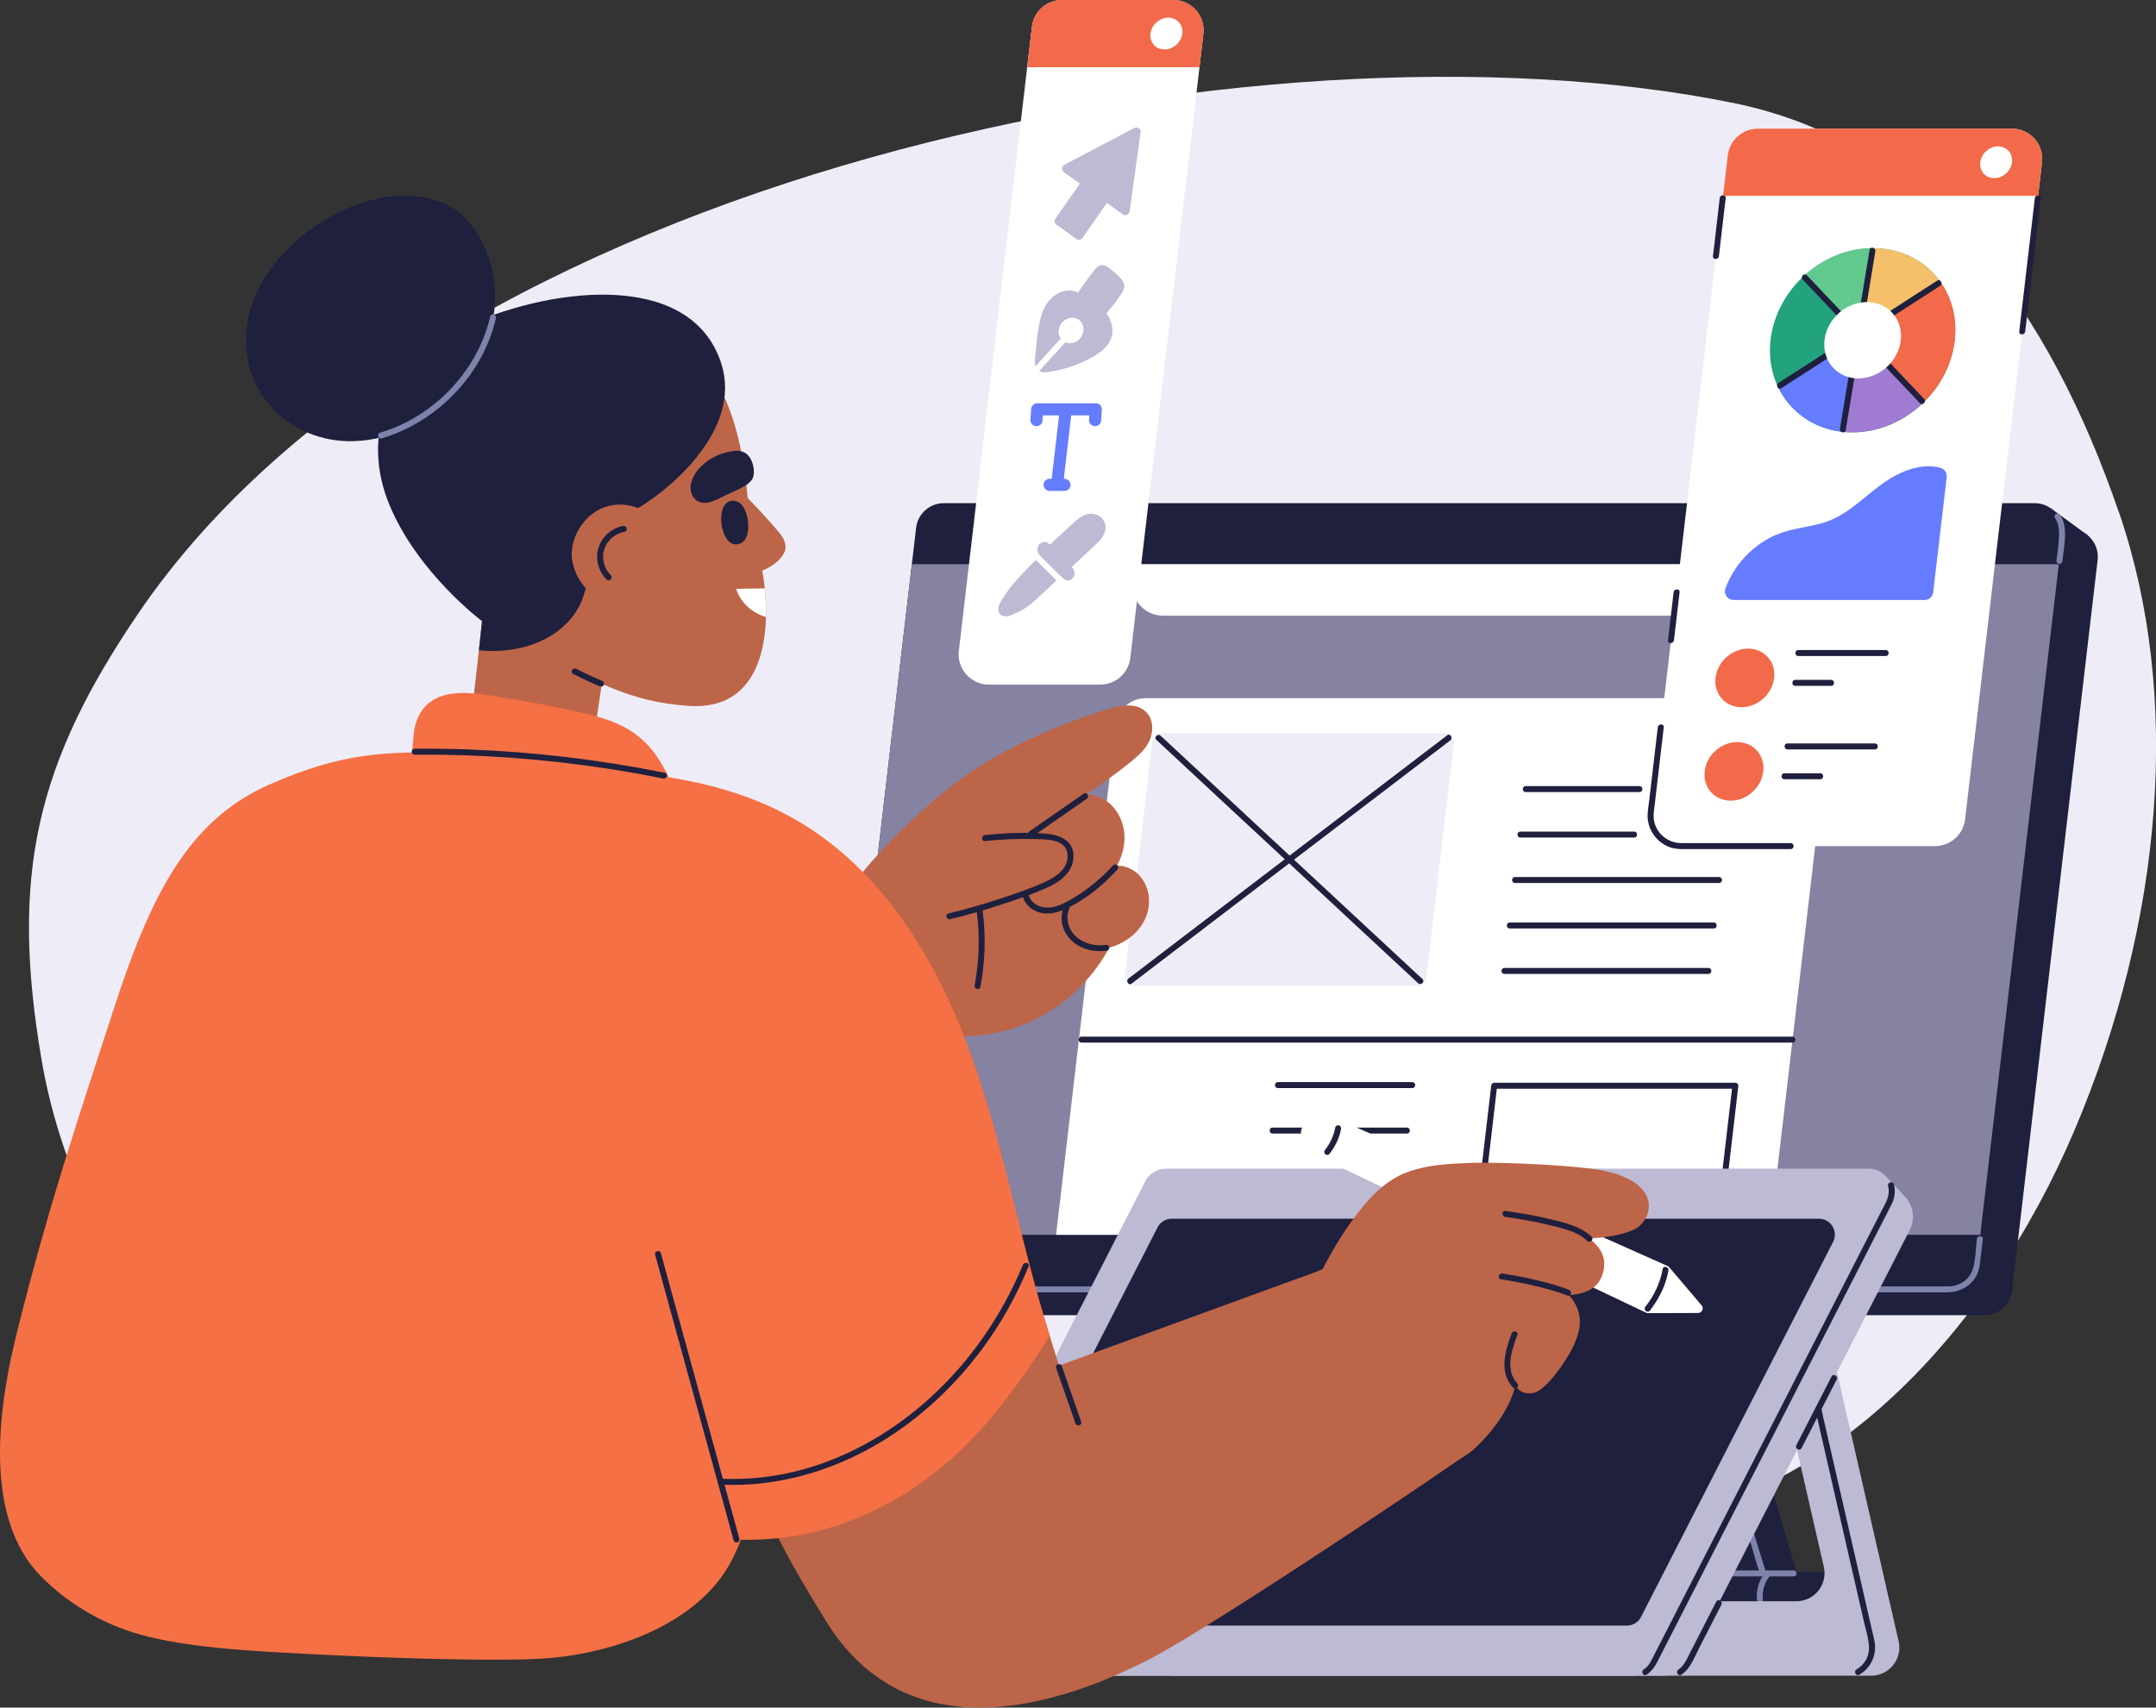
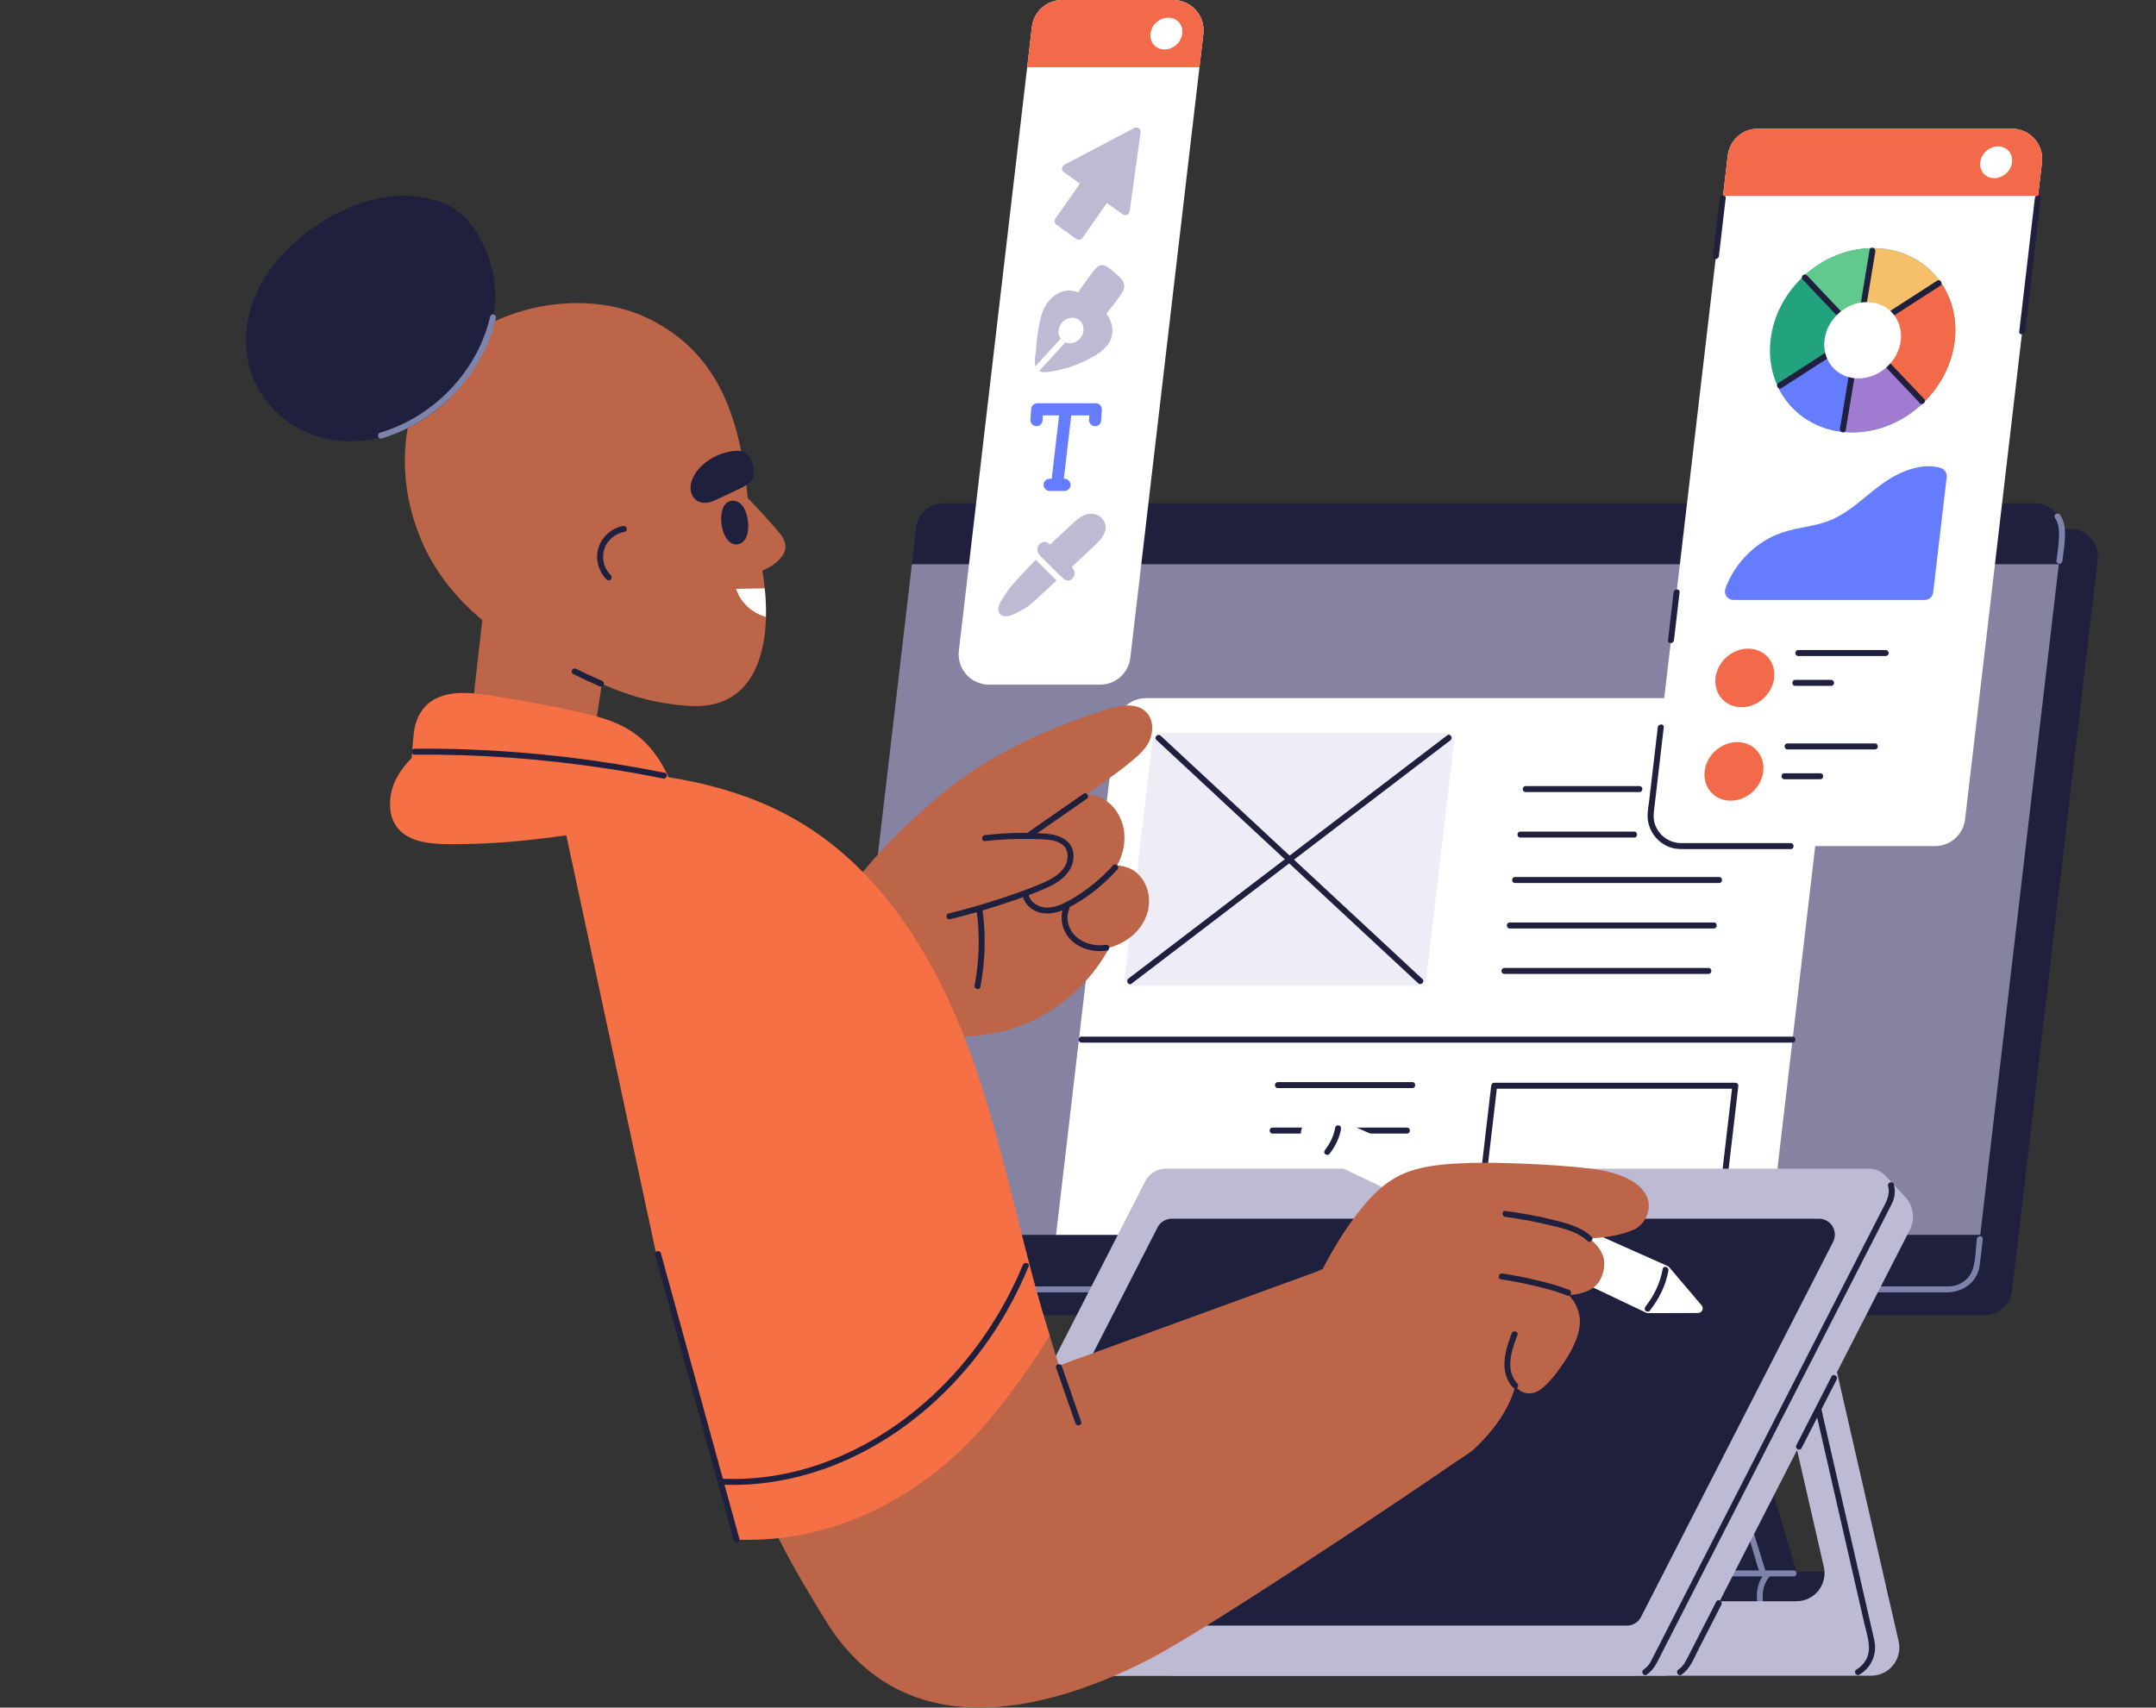
<svg xmlns="http://www.w3.org/2000/svg" id="Layer_2" viewBox="0 0 577.76 457.71">
  <rect x="0" y="0" width="577.76" height="457.71" fill="#333333" stroke="none" />
  <defs>
    <style>      .cls-1 {        fill: #eeedf7;      }      .cls-2 {        fill: #bd6548;      }      .cls-3 {        fill: #fff;      }      .cls-4 {        fill: #22a37d;      }      .cls-5 {        fill: #f26a49;      }      .cls-6 {        fill: #7d83ab;      }      .cls-7 {        fill: #667cff;      }      .cls-8 {        fill: #8682a1;      }      .cls-9 {        fill: #9f7bd1;      }      .cls-10 {        fill: #f5c069;      }      .cls-11 {        fill: #bdbad4;      }      .cls-12 {        fill: #1e203d;      }      .cls-13 {        fill: #61c98e;      }      .cls-14 {        fill: #f57045;      }    </style>
  </defs>
  <g id="Layer_2-2" data-name="Layer_2">
    <g id="Layer_4">
      <g>
-         <path class="cls-1" d="M567.84,137.4c-18.28-53.33-49.5-98.87-103.42-109.82C338.17,1.94,117.17,46.6,37.05,164.43,9.5,204.94,2.81,234.8,11.07,283.67c8.35,49.44,41.07,94.05,89.28,110.05,25.1,8.33,51.97,8.76,78.07,6.38.08,0,.17-.02.24-.02,4.64.8,9.36,1.03,14.07,1.19,6,.21,12,.4,18,.61,23.81.8,47.62,1.6,71.43,2.4,23.9.8,47.8,1.6,71.7,2.41,23.4.79,46.82,1.92,70.24,2.31,62.42,1.06,109.12-52.46,131.84-106.1,23.75-56.06,28.75-116.4,11.93-165.49h0Z" />
        <g>
          <rect class="cls-12" x="363.76" y="421.28" width="142.51" height="13.89" rx="6.83" ry="6.83" />
          <path class="cls-12" d="M481.34,421.11h-52.82l-23.3-78.61h25.86c-.42.07-.83.15-1.24.24-1.58.33-3.15.71-4.62,1.28-1.43.55-2.78,1.32-3.79,2.44-1.11,1.22-1.65,2.84-1.65,4.58,0,.53.05,1.05.12,1.56,0,1.36.26,2.79.59,4.14.06.21.12.42.18.64-.13.04-.22.15-.15.33,1.53,4.3,3.22,8.56,5.18,12.74,2.04,4.34,4.21,9.82,8.3,12.87,4.29,3.22,10.97,2.46,13.09-1,2.47-4.06.12-11.42-1.54-16.88-1.62-5.33-5.49-16.34-6.67-19.24-.67-1.63-2.01-3-3.74-3.55-.2-.07-.39-.11-.59-.15h23.51l23.3,78.61h-.02Z" />
          <path class="cls-6" d="M430.35,422.54h50.31c1.03,0,1.03-1.6,0-1.6h-50.31c-1.03,0-1.03,1.6,0,1.6h0Z" />
          <path class="cls-6" d="M472.97,421.57c-2.87,3.55-2.91,8.75-.12,12.35.27.34.85.27,1.13,0,.34-.33.26-.79,0-1.13-2.21-2.86-2.15-7.29.12-10.09.27-.34.32-.8,0-1.13-.28-.28-.86-.33-1.13,0h0Z" />
          <path class="cls-6" d="M450.49,353.12c.7,2.28,1.4,4.55,2.11,6.83,1.69,5.47,3.37,10.94,5.06,16.41,2.04,6.62,4.08,13.24,6.13,19.87,1.77,5.75,3.55,11.51,5.32,17.26.85,2.76,1.54,5.64,2.57,8.34.01.04.02.08.04.12.3.98,1.85.56,1.54-.42-.7-2.28-1.4-4.55-2.11-6.83-1.69-5.47-3.37-10.94-5.06-16.41-2.04-6.62-4.08-13.24-6.13-19.87-1.77-5.75-3.55-11.51-5.32-17.26-.85-2.76-1.54-5.64-2.57-8.34-.01-.04-.02-.08-.04-.12-.3-.98-1.85-.56-1.54.42h0Z" />
          <path class="cls-12" d="M554.71,141.77h-292.34c-3.78,0-6.97,2.83-7.41,6.59l-22.93,195.83c-.52,4.43,2.95,8.33,7.41,8.33h292.34c3.78,0,6.97-2.83,7.41-6.59l22.93-195.83c.52-4.43-2.95-8.33-7.41-8.33h0Z" />
-           <polygon class="cls-12" points="225.46 344.09 235.23 351.22 559.42 143.44 549.64 136.29 225.46 344.09" />
          <path class="cls-12" d="M545.25,134.87H252.91c-3.78,0-6.97,2.83-7.41,6.59l-22.93,195.83c-.52,4.43,2.95,8.33,7.41,8.33h292.34c3.78,0,6.97-2.83,7.41-6.59l22.93-195.83c.52-4.43-2.95-8.33-7.41-8.33Z" />
          <path class="cls-6" d="M550.67,138.8c.86,1.26,1.1,2.69,1.11,4.2,0,2.45-.39,4.91-.7,7.33-.06.43.41.8.8.8.48,0,.74-.37.8-.8.32-2.51.74-5.06.7-7.59-.03-1.68-.36-3.33-1.32-4.74-.58-.85-1.96-.05-1.38.81h0Z" />
          <polygon class="cls-8" points="530.67 330.99 223.31 330.99 244.36 151.24 551.72 151.24 530.67 330.99" />
          <path class="cls-6" d="M228.92,346.34c3.09.33,6.32.07,9.42.07h283.25c4.39,0,8.25-2.61,8.91-7.18.34-2.36.56-4.75.84-7.12.12-1.02-1.48-1.01-1.6,0-.3,2.57-.29,5.43-1.03,7.91-.88,2.94-3.53,4.73-6.53,4.79-1.08.02-2.15,0-3.23,0H242.5c-4.02,0-8.04.02-12.06,0-.52,0-1.01-.02-1.53-.07-1.02-.11-1.01,1.49,0,1.6h.01Z" />
          <path class="cls-6" d="M409.37,353.71h50.97c1.03,0,1.03-1.6,0-1.6h-50.97c-1.03,0-1.03,1.6,0,1.6h0Z" />
        </g>
        <g>
          <path class="cls-3" d="M294.83,183.51h-29.81c-4.86,0-8.64-4.24-8.07-9.07L276.53,7.18C277.01,3.08,280.48,0,284.6,0h29.81c4.86,0,8.64,4.24,8.07,9.07l-19.58,167.26c-.48,4.1-3.95,7.18-8.07,7.18Z" />
          <path class="cls-11" d="M303.95,34.32l-18.72,9.84c-.77.4-.84,1.47-.14,1.98l4.3,3.09-6.56,9.39c-.37.52-.24,1.24.28,1.61l5.33,3.82c.53.38,1.26.25,1.64-.28l6.54-9.37,4.27,3.06c.71.51,1.71.08,1.83-.79l2.93-21.18c.13-.94-.86-1.63-1.7-1.19v.02Z" />
          <path class="cls-7" d="M294.87,108.63s-.02-.03-.03-.04c0,0-.01,0-.02-.02-.01,0-.03-.02-.04-.03-.2-.2-.46-.35-.79-.41-.11-.02-.22-.04-.33-.03h-15.71c-.47,0-.83.17-1.09.43-.02.02-.04.03-.06.05,0,0-.01,0-.02.02-.02.02-.03.04-.04.05-.07.08-.13.17-.2.25-.15.25-.22.53-.22.82-.06.96-.13,1.93-.19,2.89-.03.4.2.87.48,1.15s.74.49,1.15.48c.42-.02.86-.16,1.15-.48.08-.11.17-.22.25-.33.15-.25.22-.53.22-.82.03-.42.06-.84.08-1.26h4.35c-.66,5.66-1.32,11.32-1.98,16.98h-.55c-.42,0-.85.18-1.15.48-.28.28-.49.74-.48,1.15.04.88.71,1.63,1.63,1.63h3.97c.42,0,.85-.18,1.15-.48.28-.28.49-.74.48-1.15-.04-.88-.71-1.63-1.63-1.63h-.17c.66-5.66,1.32-11.32,1.98-16.98h4.86l-.09,1.26c-.03.4.2.87.48,1.15s.74.49,1.15.48c.42-.02.86-.16,1.15-.48.08-.11.17-.22.25-.33.15-.25.22-.53.22-.82.06-.96.13-1.93.19-2.89.03-.38-.18-.81-.43-1.09h.03Z" />
          <g>
            <path class="cls-11" d="M301.25,76.3c-.17-1.05-1-1.82-1.74-2.52-.82-.78-1.7-1.51-2.63-2.16-.9-.63-1.95-.83-2.84-.05-.83.73-1.5,1.76-2.17,2.64-1.05,1.36-2.03,2.76-2.98,4.18-.5-.23-1.03-.39-1.59-.47-2.04-.29-4.02.56-5.49,1.96-1.71,1.62-2.64,3.86-3.14,6.12-.59,2.61-.84,5.33-1.08,7.99-.16,1.8-1,5.07,1.45,5.69,1,.25,2.15-.02,3.13-.19,1.28-.22,2.55-.52,3.8-.89,2.45-.73,4.83-1.75,7.04-3.04,1.82-1.06,3.65-2.42,4.56-4.38,1.02-2.21.53-4.75-.79-6.73-.1-.14-.21-.27-.31-.41.56-.67,1.12-1.33,1.66-2.02.71-.92,1.4-1.86,2.06-2.82.6-.86,1.24-1.8,1.07-2.9h-.01Z" />
            <path class="cls-3" d="M288.26,85.3c-.79-.23-1.65-.14-2.4.2-1.45.67-2.43,2.34-2.15,3.94.4,2.34,2.97,3.22,4.88,2.02,1.43-.9,2.19-2.86,1.53-4.46-.33-.8-1.01-1.46-1.85-1.7h-.01Z" />
            <path class="cls-3" d="M277.93,100.05c3.31-3.63,6.62-7.26,9.93-10.89.69-.76-.44-1.89-1.13-1.13-3.31,3.63-6.62,7.26-9.93,10.89-.69.76.44,1.89,1.13,1.13h0Z" />
          </g>
          <g>
            <path class="cls-11" d="M288.33,147.99c-.29-1.79-3.3-2.25-5.19-2.17.15-.12.29-.24.44-.36.37-.29-.05-.87-.43-.59-3.19,2.37-11.38,11.14-12.56,12.78-.58.8-1.13,1.61-1.67,2.43-.48.73-.99,1.47-1.25,2.32-.22.73-.24,1.56.29,2.16.54.62,1.37.74,2.15.59.89-.17,1.72-.59,2.53-.98.87-.43,1.71-.92,2.53-1.44,1.73-1.11,9.74-8.82,11.11-10.24,1.49-1.54,2.43-2.27,2.06-4.5h0Z" />
            <path class="cls-11" d="M293.15,137.77c-2.34-.43-4.19,1.16-5.78,2.64-1.12,1.04-2.24,2.08-3.36,3.12-.87.81-1.77,1.6-2.62,2.44-.18-.13-.79-.63-1.01-.69-.47-.12-.99,0-1.39.26-.71.45-1.11,1.22-.96,2.05.16.86.85,1.66,1.48,2.26,1.64,1.57,3.39,3.28,5.03,4.85.46.44.98.91,1.62.94.87.04,1.78-.98,1.81-1.86.03-.86-.27-1.15-.79-1.79,1.49-1.4,2.99-2.79,4.48-4.19.96-.91,1.97-1.79,2.87-2.76.75-.8,1.38-1.72,1.64-2.8.5-2.1-.93-4.09-3.02-4.47h0Z" />
            <path class="cls-3" d="M276.82,149.32c2.22,2.2,4.44,4.4,6.65,6.61.73.73,1.86-.4,1.13-1.13-2.22-2.2-4.44-4.4-6.65-6.61-.73-.73-1.86.4-1.13,1.13h0Z" />
          </g>
          <path class="cls-5" d="M322.48,9.07l-1.04,8.94h-46.18l1.27-10.83c.48-4.09,3.95-7.18,8.07-7.18h29.81c4.86,0,8.64,4.24,8.07,9.07Z" />
          <path class="cls-3" d="M316.83,9c-.28,2.35-2.4,4.26-4.76,4.26s-4.03-1.91-3.76-4.26c.28-2.35,2.4-4.26,4.76-4.26s4.03,1.91,3.76,4.26Z" />
        </g>
        <g>
          <g>
            <path class="cls-3" d="M490.02,196.21l-15.78,134.78h-191.24l16-136.67c.48-4.1,3.95-7.18,8.07-7.18h174.87c4.86,0,8.64,4.24,8.07,9.07h.01Z" />
-             <path class="cls-3" d="M495.3,151.24l-.77,6.6c-.48,4.09-3.95,7.18-8.07,7.18h-174.87c-4.86,0-8.64-4.24-8.07-9.08l.55-4.7h191.23Z" />
            <path class="cls-12" d="M396.61,330.25l1.56-13.28c.82-7.02,1.64-14.05,2.47-21.07.19-1.63.38-3.26.57-4.88l-.8.8h64.63c-.27-.27-.53-.53-.8-.8-.52,4.4-1.03,8.8-1.55,13.2-.82,7.01-1.64,14.02-2.46,21.03-.19,1.61-.38,3.22-.56,4.82-.12,1.02,1.48,1.01,1.6,0,.52-4.4,1.03-8.8,1.55-13.2.82-7.01,1.64-14.02,2.46-21.03.19-1.61.38-3.22.56-4.82.05-.43-.41-.8-.8-.8h-64.63c-.47,0-.75.37-.8.8-.52,4.43-1.04,8.85-1.56,13.28-.82,7.02-1.64,14.05-2.47,21.07-.19,1.63-.38,3.26-.57,4.88-.12,1.02,1.48,1.01,1.6,0h0Z" />
            <g>
              <path class="cls-12" d="M408.85,212.31h30.5c1.03,0,1.03-1.6,0-1.6h-30.5c-1.03,0-1.03,1.6,0,1.6h0Z" />
              <path class="cls-12" d="M407.42,224.5h30.5c1.03,0,1.03-1.6,0-1.6h-30.5c-1.03,0-1.03,1.6,0,1.6h0Z" />
              <path class="cls-12" d="M405.99,236.68h54.69c1.03,0,1.03-1.6,0-1.6h-54.69c-1.03,0-1.03,1.6,0,1.6h0Z" />
              <path class="cls-12" d="M404.57,248.87h54.69c1.03,0,1.03-1.6,0-1.6h-54.69c-1.03,0-1.03,1.6,0,1.6h0Z" />
              <path class="cls-12" d="M403.14,261.05h54.69c1.03,0,1.03-1.6,0-1.6h-54.69c-1.03,0-1.03,1.6,0,1.6h0Z" />
            </g>
          </g>
          <g>
            <path class="cls-1" d="M379.79,264.27h-75.89c-1.48,0-2.62-1.29-2.45-2.75l7.36-62.86c.15-1.24,1.2-2.18,2.45-2.18h75.89c1.48,0,2.62,1.29,2.45,2.75l-7.36,62.86c-.15,1.24-1.2,2.18-2.45,2.18h0Z" />
            <path class="cls-12" d="M480.37,277.86h-190.53c-1.03,0-1.03,1.6,0,1.6h190.53c1.03,0,1.03-1.6,0-1.6h0Z" />
            <path class="cls-12" d="M378.47,290.05h-36.03c-1.03,0-1.03,1.6,0,1.6h36.03c1.03,0,1.03-1.6,0-1.6h0Z" />
            <path class="cls-12" d="M377.04,302.24h-36.03c-1.03,0-1.03,1.6,0,1.6h36.03c1.03,0,1.03-1.6,0-1.6h0Z" />
            <path class="cls-12" d="M375.62,314.42h-36.03c-1.03,0-1.03,1.6,0,1.6h36.03c1.03,0,1.03-1.6,0-1.6h0Z" />
            <path class="cls-12" d="M374.19,326.61h-36.03c-1.03,0-1.03,1.6,0,1.6h36.03c1.03,0,1.03-1.6,0-1.6h0Z" />
            <path class="cls-12" d="M309.9,198.34c18.22,16.94,36.43,33.87,54.65,50.81,5.16,4.8,10.33,9.6,15.49,14.4.75.7,1.89-.43,1.13-1.13-18.22-16.94-36.43-33.87-54.65-50.81-5.16-4.8-10.33-9.6-15.49-14.4-.75-.7-1.89.43-1.13,1.13h0Z" />
            <path class="cls-12" d="M387.83,197.08c-11.11,8.48-22.23,16.97-33.34,25.45s-22.23,16.97-33.34,25.45c-6.24,4.77-12.49,9.54-18.73,14.3-.81.62-.01,2,.81,1.38,11.11-8.48,22.22-16.97,33.34-25.45,11.11-8.48,22.22-16.97,33.34-25.45,6.24-4.77,12.49-9.54,18.73-14.3.81-.62.01-2-.81-1.38h0Z" />
          </g>
        </g>
        <g>
          <path class="cls-11" d="M501.43,449.16h-186.77c-3.52,0-6.57-2.43-7.35-5.86l-1.11-4.87c-1.08-4.72,2.51-9.23,7.35-9.23h167.84c4.85,0,8.44-4.5,7.35-9.23l-13.37-58.38h15.48l17.94,78.34c1.08,4.72-2.51,9.23-7.35,9.23h-.01Z" />
          <path class="cls-12" d="M486.34,377.24c.53,2.31,1.06,4.61,1.58,6.92,1.25,5.45,2.5,10.9,3.74,16.35,1.47,6.42,2.94,12.84,4.41,19.25l3.51,15.32c.71,3.09,2.14,6.78.5,9.77-.62,1.12-1.51,2-2.6,2.65-.88.53-.08,1.91.81,1.38,3.26-1.94,4.79-5.61,3.97-9.29-.21-.96-.44-1.91-.66-2.86-1.07-4.69-2.15-9.38-3.22-14.07-1.48-6.44-2.95-12.89-4.43-19.33-1.34-5.86-2.68-11.72-4.03-17.58-.45-1.98-.91-3.96-1.36-5.94-.22-.94-.36-1.94-.66-2.86-.01-.04-.02-.09-.03-.13-.23-1-1.77-.58-1.54.42h0Z" />
          <path class="cls-11" d="M510.56,320.83h.01l-5.07-5.42-.31,2.88c-.14,0-.28-.03-.43-.03h-177.13c-2.95,0-5.65,1.65-7,4.28l-58.96,115.18c-2.68,5.23,1.12,11.44,7,11.44h177.13c2.95,0,5.65-1.65,7-4.28l58.97-115.18c1.6-3.12.88-6.58-1.19-8.87h-.02Z" />
          <path class="cls-11" d="M437.54,449.16h-188.38c-4.62,0-7.6-4.88-5.5-8.99l63.26-123.56c1.06-2.06,3.18-3.36,5.5-3.36h188.38c4.62,0,7.6,4.88,5.5,8.99l-63.26,123.56c-1.06,2.06-3.18,3.36-5.5,3.36h0Z" />
          <path class="cls-12" d="M505.96,317.89c.69,2.55-.67,4.56-1.77,6.71l-4.47,8.73c-2.28,4.45-4.56,8.9-6.84,13.36-2.8,5.46-5.6,10.93-8.39,16.39-3.09,6.04-6.19,12.09-9.28,18.13-3.11,6.08-6.22,12.16-9.33,18.23-2.91,5.68-5.82,11.37-8.73,17.05-2.43,4.75-4.86,9.5-7.29,14.25-1.73,3.37-3.45,6.75-5.18,10.12-.76,1.48-1.5,2.97-2.27,4.44-.47.9-1.1,1.64-1.95,2.2-.85.57-.05,1.95.81,1.38,1.99-1.33,2.82-3.37,3.86-5.4,1.5-2.93,3-5.86,4.5-8.79,2.29-4.48,4.58-8.95,6.87-13.43,2.84-5.55,5.69-11.11,8.53-16.66,3.11-6.08,6.22-12.16,9.33-18.23,3.15-6.16,6.31-12.32,9.46-18.48,2.91-5.68,5.82-11.36,8.73-17.05,2.44-4.76,4.87-9.52,7.31-14.27,1.68-3.29,3.37-6.58,5.05-9.87.69-1.35,1.4-2.69,2.07-4.05.81-1.65,1-3.41.53-5.19-.27-.99-1.81-.57-1.54.42h0Z" />
-           <path class="cls-12" d="M459.91,429.32c-2.52,4.93-5.05,9.86-7.57,14.79-.67,1.31-1.27,2.54-2.56,3.4-.85.57-.05,1.95.81,1.38,2.35-1.57,3.4-4.49,4.64-6.93,1.62-3.16,3.23-6.32,4.85-9.47.4-.79.81-1.57,1.21-2.36.47-.91-.91-1.72-1.38-.81h0Z" />
+           <path class="cls-12" d="M459.91,429.32c-2.52,4.93-5.05,9.86-7.57,14.79-.67,1.31-1.27,2.54-2.56,3.4-.85.57-.05,1.95.81,1.38,2.35-1.57,3.4-4.49,4.64-6.93,1.62-3.16,3.23-6.32,4.85-9.47.4-.79.81-1.57,1.21-2.36.47-.91-.91-1.72-1.38-.81h0" />
          <path class="cls-12" d="M490.81,368.96c-2.75,5.38-5.51,10.76-8.26,16.14-.39.75-.77,1.51-1.16,2.26-.47.91.91,1.72,1.38.81,2.75-5.38,5.51-10.76,8.26-16.14.39-.75.77-1.51,1.16-2.26.47-.91-.91-1.72-1.38-.81h0Z" />
          <path class="cls-12" d="M491.23,332.88l-51.47,100.53c-.73,1.43-2.2,2.32-3.8,2.32h-173.42c-3.19,0-5.25-3.37-3.8-6.21l51.46-100.53c.73-1.43,2.2-2.32,3.8-2.32h173.43c3.19,0,5.25,3.37,3.8,6.21Z" />
        </g>
        <g>
          <path class="cls-3" d="M518.53,226.79h-68.07c-4.86,0-8.64-4.24-8.07-9.07l20.61-176.05c.48-4.1,3.95-7.18,8.07-7.18h68.07c4.86,0,8.64,4.24,8.07,9.07l-20.61,176.05c-.48,4.1-3.95,7.18-8.07,7.18h0Z" />
          <path class="cls-12" d="M545.3,53.07c-.47,4.02-.94,8.04-1.41,12.05-.75,6.44-1.51,12.89-2.26,19.33-.17,1.47-.35,2.95-.52,4.42-.12,1.02,1.48,1.01,1.6,0,.47-4.02.94-8.04,1.41-12.05.75-6.44,1.51-12.89,2.26-19.33.17-1.47.35-2.95.52-4.42.12-1.02-1.48-1.01-1.6,0h0Z" />
          <path class="cls-12" d="M460.63,68.65l1.59-13.62c.08-.64.15-1.29.23-1.93.12-1.02-1.48-1.01-1.6,0-.53,4.54-1.06,9.08-1.59,13.62-.08.64-.15,1.29-.23,1.93-.12,1.02,1.48,1.01,1.6,0h0Z" />
          <path class="cls-5" d="M547.22,43.55l-1.05,8.94h-84.44l1.27-10.83c.48-4.1,3.95-7.18,8.07-7.18h68.08c4.86,0,8.64,4.24,8.07,9.07h0Z" />
          <path class="cls-3" d="M539.18,43.49c-.28,2.35-2.4,4.26-4.76,4.26s-4.03-1.91-3.76-4.26c.28-2.35,2.4-4.26,4.76-4.26s4.03,1.91,3.76,4.26Z" />
          <g>
            <path class="cls-4" d="M474.46,91.2c-1.52,13.63,8.3,24.69,21.93,24.69s25.92-11.05,27.44-24.69c1.52-13.63-8.3-24.69-21.93-24.69s-25.92,11.05-27.44,24.69Z" />
            <path class="cls-7" d="M498.05,89.76l-4.3,25.98c-7.86-.85-14.16-5.48-17.29-12.06l21.59-13.93h0Z" />
            <path class="cls-9" d="M515.45,107.9c-5.06,4.91-11.87,7.99-19.07,7.99-.9,0-1.78-.05-2.65-.14l4.3-25.98,17.41,18.14h.01Z" />
            <path class="cls-5" d="M523.83,91.2c-.72,6.44-3.84,12.31-8.37,16.7l-17.41-18.14,21.97-14.16c3,4.25,4.48,9.69,3.82,15.6h-.01Z" />
            <path class="cls-13" d="M501.9,66.52l-3.85,23.24-14.71-15.74c5-4.63,11.6-7.5,18.56-7.5Z" />
            <path class="cls-10" d="M520.01,75.6l-21.97,14.16,3.85-23.24c7.71,0,14.21,3.54,18.12,9.08Z" />
            <path class="cls-12" d="M501.01,66.98c-2.65,15.98-5.29,31.95-7.94,47.93-.17,1.01,1.37,1.44,1.54.42,2.65-15.98,5.29-31.95,7.94-47.93.17-1.01-1.37-1.44-1.54-.42h0Z" />
            <path class="cls-12" d="M519.11,75.23c-14.18,9.14-28.36,18.29-42.54,27.43-.86.56-.06,1.94.81,1.38,14.18-9.14,28.36-18.29,42.54-27.43.86-.56.06-1.94-.81-1.38h0Z" />
            <path class="cls-12" d="M515.62,106.93c-10.47-11.04-20.94-22.09-31.41-33.13-.71-.75-1.84.38-1.13,1.13,10.47,11.04,20.94,22.09,31.41,33.13.71.75,1.84-.38,1.13-1.13h0Z" />
            <path class="cls-3" d="M488.92,91.2c-.63,5.65,3.44,10.23,9.08,10.23s10.74-4.58,11.37-10.23c.63-5.65-3.44-10.23-9.08-10.23s-10.74,4.58-11.37,10.23Z" />
          </g>
          <path class="cls-7" d="M508.18,127.32c-4.47,2.32-8.05,5.95-12.09,8.89-2.09,1.51-4.31,2.84-6.75,3.67-2.71.93-5.57,1.32-8.36,1.93-2.37.52-4.67,1.26-6.82,2.41-1.95,1.03-3.74,2.32-5.35,3.83-2.88,2.7-5.11,6.04-6.44,9.73-.53,1.48.61,3.04,2.18,3.04h51.21c1.17,0,2.15-.87,2.29-2.03l3.62-30.89c.13-1.1-.53-2.15-1.59-2.47-3.91-1.16-8.36.06-11.88,1.9h-.02Z" />
          <g>
            <path class="cls-5" d="M459.72,181.71c-.48,4.34,2.64,7.85,6.98,7.85s8.24-3.52,8.73-7.85-2.64-7.85-6.98-7.85-8.24,3.52-8.73,7.85Z" />
            <path class="cls-12" d="M481.9,175.84h23.44c1.03,0,1.03-1.6,0-1.6h-23.44c-1.03,0-1.03,1.6,0,1.6h0Z" />
            <path class="cls-12" d="M481.09,183.84h9.62c1.03,0,1.03-1.6,0-1.6h-9.62c-1.03,0-1.03,1.6,0,1.6h0Z" />
            <path class="cls-5" d="M456.81,206.76c-.48,4.34,2.64,7.85,6.98,7.85s8.24-3.52,8.73-7.85c.48-4.34-2.64-7.85-6.98-7.85s-8.25,3.52-8.73,7.85Z" />
            <path class="cls-12" d="M479,200.87h23.44c1.03,0,1.03-1.6,0-1.6h-23.44c-1.03,0-1.03,1.6,0,1.6h0Z" />
            <path class="cls-12" d="M478.18,208.87h9.62c1.03,0,1.03-1.6,0-1.6h-9.62c-1.03,0-1.03,1.6,0,1.6h0Z" />
          </g>
          <path class="cls-12" d="M448.58,171.62c.44-3.76.88-7.51,1.32-11.27.06-.53.12-1.07.19-1.6.12-1.02-1.48-1.01-1.6,0-.44,3.76-.88,7.51-1.32,11.27-.06.53-.12,1.07-.19,1.6-.12,1.02,1.48,1.01,1.6,0h0Z" />
          <path class="cls-12" d="M479.88,225.99h-25.73c-1.21,0-2.42,0-3.63,0-3.46-.04-6.48-2.38-7.23-5.79-.34-1.55-.02-3.16.16-4.71l.84-7.19c.52-4.45,1.04-8.9,1.56-13.35.12-1.02-1.48-1.01-1.6,0-.46,3.93-.92,7.85-1.38,11.78-.31,2.61-.61,5.22-.92,7.83-.16,1.4-.45,2.85-.43,4.26.07,3.82,2.66,7.25,6.3,8.38,1.47.46,2.98.39,4.5.39h27.55c1.03,0,1.03-1.6,0-1.6h0Z" />
        </g>
        <g>
          <g>
            <path class="cls-2" d="M195.33,128.84c-.23,5.07-.14,10.16.28,15.22.09,1.11.2,2.21.32,3.32.11,1,.19,2.02.41,3,.39,1.72,1.56,2.93,3.31,3.22,1.75.3,3.55-.17,5.15-.88,1.72-.76,3.4-1.89,4.58-3.36.56-.7,1.01-1.51,1.11-2.41.09-.85-.13-1.67-.51-2.43-.41-.82-.99-1.54-1.58-2.24-.72-.85-1.45-1.68-2.19-2.52-2.82-3.18-5.76-6.24-8.77-9.23-.43-.7-.91-1.37-1.44-2-.24-.29-.67,0-.68.3h0Z" />
            <path class="cls-2" d="M108.83,117.6c.95-7.63,3.84-14.97,9.24-20.94,11.67-12.91,31.44-18.03,47.57-14.16,2.82.67,5.56,1.63,8.15,2.89,20.01,9.76,24.86,28.99,26.67,49,.17,1.85.29,3.84.35,5.93.19.47.37.95.55,1.42,5.91,16.04,8.31,48.89-16.45,47.48-16.96-.97-26.29-7.66-37.46-12.25-14.86-6.11-27.93-16.95-34.43-31.88-3.6-8.27-5.35-18.1-4.17-27.49h-.02Z" />
            <path class="cls-12" d="M132.63,77.12c-.55-8.38-5.54-19.5-13.94-22.74-11.41-4.4-23.69-.66-33.52,5.77-8.66,5.66-16.55,14.64-18.65,25.22-3.79,19.1,11.11,33.44,28.31,32.88,21.29-.69,39.13-20.9,37.8-41.12h0Z" />
            <path class="cls-2" d="M165.16,156.67s-3.67,25.43-6.05,41.11c0,0-1.85,10.96-18.18,8.73-15.32-2.09-14.45-15.81-14.45-15.81l4.34-38.45,34.34,4.41h0Z" />
-             <path class="cls-12" d="M121.27,89.06c22.09-11.22,59.77-17.27,70.6,4.85,3.36,6.86,4.2,15.67-3.78,26.79-7.69,10.71-19.36,16.97-19.93,16.95,1.15,8.82-9.32,12.77-11.53,21.18-2.62,9.99-13.98,16.9-28.3,15.47l.84-7.82s-16.96-12.65-24.66-30.79c-8.15-19.19-.09-38.07,16.76-46.63Z" />
            <path class="cls-6" d="M102.29,117.52c11.63-3.5,21.64-11.88,27.14-22.72,1.53-3.02,2.71-6.22,3.47-9.53.23-1-1.31-1.43-1.54-.42-2.63,11.37-10.26,21.25-20.29,27.12-2.9,1.7-5.99,3.04-9.21,4.01-.98.3-.56,1.84.42,1.54h0Z" />
            <path class="cls-2" d="M176.37,158.13c6.44-7.86,3.3-19.79-6.79-22.42-10.46-2.73-17.22,7.18-16.29,14.1,1.46,10.94,15.41,17.68,23.08,8.32h0Z" />
            <path class="cls-12" d="M197.32,145.92c1.19-.03,2.6-.78,3.04-3.16.64-3.44-.78-9.26-4.61-8.47-4.11.86-2.83,11.75,1.57,11.63Z" />
            <path class="cls-12" d="M187.24,134.46c1.6.74,3.34.12,4.83-.57,1.86-.86,3.7-1.75,5.55-2.62,1.46-.69,2.74-1.27,3.78-2.58,1.12-1.4.58-4.47-.41-5.97-1.64-2.49-4.16-2.06-6.88-1.32-3.89,1.06-8.5,4.51-9.03,8.8-.21,1.7.53,3.52,2.14,4.27h.02Z" />
            <path class="cls-12" d="M153.6,180.66c2.32,1.17,4.67,2.26,7.06,3.28.4.17.86.12,1.09-.29.2-.34.11-.92-.29-1.09-2.39-1.02-4.74-2.11-7.06-3.28-.39-.19-.87-.1-1.09.29-.21.36-.1.9.29,1.09h0Z" />
            <path class="cls-12" d="M166.98,140.98c-2.99.54-5.55,2.76-6.54,5.64-1.03,3.01-.11,6.49,2.11,8.72.73.73,1.86-.4,1.13-1.13-1.85-1.85-2.55-4.67-1.7-7.16.81-2.37,2.99-4.08,5.42-4.52,1.01-.18.58-1.72-.42-1.54h0Z" />
          </g>
          <path class="cls-2" d="M308.34,197.73c.71-2.12.63-4.7-.85-6.48-3.23-3.88-9.32-1.58-13.26-.33-9.56,3.04-20.58,7.84-29.2,12.95-8.64,5.11-14.86,10.52-22.17,17.4-6.89,6.49-13.11,13.71-18.44,21.53,4.54,6.88,9.15,13.7,13.83,20.48,3.12,4.53,6.41,8.99,9.64,13.48,2.13.46,4.29.77,6.44.92,5.19.37,10.43-.14,15.45-1.53,9.14-2.52,17.29-8.09,23.15-15.52,1.62-2.06,3.09-4.28,4.35-6.61,3.27-.94,6.24-2.73,8.32-5.55,1.84-2.5,2.69-5.62,2.18-8.69-.49-2.97-2.23-5.7-5.01-6.99-1.07-.5-2.24-.77-3.42-.81,1.42-2.58,2.18-5.54,1.95-8.44-.33-4.24-2.75-8.28-6.78-9.93-1.12-.46-2.29-.7-3.46-.74,4.33-2.83,8.56-5.84,12.54-9.14,1.96-1.62,3.94-3.53,4.77-6.01h-.03Z" />
          <path class="cls-12" d="M263.94,225.44c4.36-.47,8.74-.66,13.13-.54,3.06.09,8.58-.13,9,4.05.39,3.87-3.21,6.22-6.29,7.58-3.82,1.68-7.8,3.05-11.76,4.36-4.56,1.5-9.17,2.81-13.83,3.95-1,.24-.58,1.78.42,1.54,4.66-1.13,9.28-2.44,13.83-3.95,4.33-1.43,8.75-2.89,12.88-4.85,3.29-1.56,6.41-4.26,6.36-8.2-.05-4.04-3.67-5.59-7.17-5.9-5.49-.48-11.11-.22-16.57.37-1.01.11-1.02,1.71,0,1.6h0Z" />
          <path class="cls-12" d="M274.13,240.39c.59,2.14,2.4,3.63,4.51,4.21,2.52.69,5.12-.08,7.4-1.18,5.06-2.46,9.62-6.21,13.39-10.35.69-.76-.44-1.89-1.13-1.13-3.26,3.58-7.02,6.67-11.22,9.1-2.07,1.2-4.41,2.38-6.88,2.22-1.98-.13-3.98-1.31-4.53-3.29-.27-.99-1.82-.57-1.54.42h0Z" />
          <path class="cls-12" d="M285.17,242.73c-1.38,3.2-.61,6.92,1.93,9.33,2.52,2.39,6.2,3.27,9.57,2.74.43-.07.66-.6.56-.98-.12-.46-.56-.63-.98-.56-2.74.44-5.84-.33-7.9-2.22-2.04-1.87-2.91-4.9-1.79-7.5.17-.4.12-.85-.29-1.09-.34-.2-.92-.11-1.09.29h0Z" />
          <path class="cls-12" d="M276.63,224.25c4.86-3.38,9.73-6.76,14.59-10.13.84-.58.04-1.97-.81-1.38-4.86,3.38-9.73,6.76-14.59,10.13-.84.58-.04,1.97.81,1.38h0Z" />
          <path class="cls-12" d="M261.71,244.01c.9,6.69.73,13.48-.53,20.11-.19,1.01,1.35,1.44,1.54.42,1.29-6.78,1.5-13.7.59-20.53-.13-1-1.73-1.02-1.6,0h0Z" />
          <g>
            <path class="cls-3" d="M441.1,351.85l-85.51-40.71c-.61-.29-.87-1.02-.59-1.63l3.73-8.09c.28-.61,1.01-.89,1.63-.61l86.51,38.53c.17.08.32.19.44.33l8.69,10.23c.68.8.11,2.03-.94,2.04l-13.42.04c-.18,0-.37-.04-.53-.12h-.01Z" />
            <path class="cls-3" d="M354.47,299.68l25.5,11.75c1.32.61,1.9,2.17,1.29,3.49l-1.36,2.94c-.61,1.32-2.17,1.9-3.49,1.29l-25.5-11.75c-1.98-.91-2.85-3.26-1.94-5.24l.25-.54c.91-1.98,3.26-2.85,5.24-1.94h0Z" />
            <path class="cls-12" d="M357.82,302.2c-.38,2.2-1.35,4.24-2.72,6-.27.34-.33.8,0,1.13.28.28.86.34,1.13,0,1.54-1.98,2.7-4.22,3.13-6.7.07-.42-.11-.86-.56-.98-.39-.11-.91.13-.98.56h0Z" />
            <path class="cls-12" d="M445.56,340.15c-.65,3.71-2.29,7.11-4.6,10.07-.27.34-.33.79,0,1.13.27.28.87.34,1.13,0,2.48-3.18,4.31-6.78,5.01-10.78.18-1.01-1.36-1.44-1.54-.42h0Z" />
          </g>
-           <path class="cls-14" d="M218.23,238.39c-5.68-13.1-18.52-21.45-31.81-26.51-15.42-5.87-38.89-9.18-62.73-10-20.53-.7-32.12-.1-51.48,8.4-22.22,9.75-32.15,30.62-41.9,60.69-9.41,29-17.34,52.3-25.83,86.41-5.33,21.42-8.66,49.78,6.52,65.17,7.82,7.92,17.8,13.44,28.5,16.1,13.36,3.31,30.83,4.05,44.52,4.76,15.35.8,44.74,1.96,60.15,1.23,18.6-.88,41.75-8.59,51.19-25.07,10.72-18.73,14.45-65.42,18.68-82.04,4.31-16.92,8.02-34.23,9.77-51.62,1.6-15.99.9-32.59-5.57-47.52h-.01Z" />
          <path class="cls-2" d="M440.75,319.7c-2.67-4.16-9.4-5.81-14.08-6.41-10.43-1.32-26.94-1.81-32.84-1.57-5.67.22-11.36.49-16.67,2.45-6.3,2.32-10.83,7.47-15.01,13.25-2.86,3.96-5.39,8.26-7.72,12.74-.56.24-1.11.48-1.67.72l-68.99,25.16c-1.88-6.09-4.04-13.13-5.65-18.36-1.73-5.61-3.44-11.23-5.15-16.84-5.48,4.01-10.93,8.07-16.32,12.19-6.78,5.18-13.5,10.45-20.15,15.81-6.65,5.35-13.23,10.79-19.75,16.31-5.77,4.89-11.49,9.84-17.16,14.86.14.45.29.9.43,1.35,5.06,15.78,12,28.08,21.38,43.24,20.78,33.59,58.43,24.58,86.31,10.3,15.32-7.85,68.19-43.2,81.33-52.32,1.99-1.38,3.95-2.53,5.64-3.85,6.5-5.96,10.1-12.09,11.42-17.29,0,0,1.41,2.7,4.97,1.89,3.38-.76,8.95-8.97,10.54-12.46.95-2.09,1.92-4.61,1.75-7.19-.11-1.71-.7-3.38-1.59-4.8h.07s-.1-.09-.19-.18c-.36-.55-.76-1.06-1.2-1.51.71-.11,1.7-.2,2.31-.33,1.92-.4,3.97-1.11,5.4-2.84,1.35-1.64,2.24-4.8,1.46-7.21-.73-2.24-2.17-3.64-3.73-4.81,4.11-.31,8.34-.78,12.01-2.43,2.95-1.33,5.42-5.9,2.91-9.83l-.06-.04Z" />
          <path class="cls-14" d="M263.67,382.26c-6.98,8.1-30.26,31.77-66.29,30.43-.72-2.63-20.09-69.91-21.84-78.05-2.44-11.37-4.88-22.73-7.32-34.1-4.88-22.73-9.76-45.46-14.65-68.19-1.89-8.78-3.78-17.56-5.68-26.33,11.59.21,23.16.77,34.6,2.89,7.85,1.45,15.58,3.62,22.89,6.84,6.94,3.05,13.41,7.06,19.24,11.91,11.33,9.42,20.05,21.63,26.77,34.65,7.4,14.34,12.32,29.74,16.49,45.28,4.5,16.79,8.2,33.8,13.41,50.39-5.19,8.56-11.09,16.69-17.63,24.28h0Z" />
          <path class="cls-14" d="M182.9,217.74c-2.14-6.02-4.39-12.27-8.58-17.2-2.16-2.55-4.8-4.57-7.79-6.04-3.11-1.53-6.47-2.48-9.83-3.28-7.7-1.82-15.51-3.24-23.32-4.47-3.28-.52-6.59-1.08-9.93-1-2.97.07-6.06.73-8.43,2.62-2.46,1.96-3.77,4.95-4.12,8.02-.26,2.25-.38,4.26-.58,6.8-3.76,3.81-6.25,8.15-5.73,13.81.25,2.75,1.65,5.24,3.97,6.77,2.22,1.47,4.9,2.05,7.52,2.3,3.2.31,6.46.22,9.67.15,3.64-.08,7.29-.28,10.92-.58,7.25-.6,14.46-1.58,21.63-2.75,7.22-1.19,14.41-2.57,21.59-3.99.88-.17,1.76-.35,2.64-.52.3-.06.49-.33.38-.63h-.01Z" />
          <path class="cls-12" d="M175.56,336.33c5.46,19.88,10.93,39.76,16.39,59.64,1.55,5.64,3.1,11.29,4.65,16.93.27.99,1.81.57,1.54-.42-5.46-19.88-10.93-39.76-16.39-59.64-1.55-5.64-3.1-11.29-4.65-16.93-.27-.99-1.81-.57-1.54.42h0Z" />
          <path class="cls-12" d="M193.57,397.96c13.37.57,26.64-2.87,38.41-9.13,12.39-6.59,23.06-16.2,31.38-27.47,4.99-6.76,9.08-14.13,12.28-21.89.39-.95-1.15-1.36-1.54-.42-5.51,13.33-13.84,25.49-24.46,35.27-9.8,9.02-21.59,16-34.46,19.55-7.03,1.94-14.31,2.81-21.6,2.5-1.03-.04-1.03,1.55,0,1.6h0Z" />
          <path class="cls-12" d="M111.12,202.29c17.27-.16,34.55,1.11,51.62,3.73,5.02.77,10.01,1.66,14.99,2.66,1,.2,1.43-1.34.42-1.54-17.37-3.49-35.02-5.61-52.72-6.26-4.77-.17-9.54-.24-14.32-.19-1.03,0-1.03,1.61,0,1.6h0Z" />
          <path class="cls-12" d="M283.01,366.62c1.73,4.96,3.46,9.93,5.18,14.89.34.97,1.88.55,1.54-.42-1.73-4.96-3.46-9.93-5.18-14.89-.34-.97-1.88-.55-1.54.42h0Z" />
          <path class="cls-12" d="M426.5,331.48c-2.94-2.77-6.96-3.68-10.77-4.62-4.06-1.01-8.19-1.71-12.33-2.27-1.02-.14-1.01,1.46,0,1.6,3.89.52,7.75,1.2,11.56,2.13,3.61.88,7.62,1.66,10.41,4.3.75.71,1.88-.42,1.13-1.13h0Z" />
          <path class="cls-12" d="M420.46,345.74c-2.83-1.14-5.87-1.91-8.83-2.63-2.97-.72-5.97-1.28-8.99-1.75-1.01-.16-1.44,1.38-.42,1.54,3.02.48,6.02,1.04,8.99,1.75,2.96.71,6,1.48,8.83,2.63.95.39,1.37-1.16.43-1.54h0Z" />
          <path class="cls-12" d="M405.09,357.4c-1.77,4.75-3.45,10.36.39,14.58.69.76,1.82-.37,1.13-1.13-3.38-3.72-1.51-8.92.02-13.03.36-.96-1.18-1.38-1.54-.42h0Z" />
          <path class="cls-3" d="M204.93,157.71c-2.55.05-5.12.09-7.67.12.38,1.19.97,2.32,1.73,3.32,1.51,1.98,3.8,3.54,6.26,4.23.07-2.54-.06-5.13-.32-7.67h0Z" />
        </g>
      </g>
    </g>
  </g>
</svg>